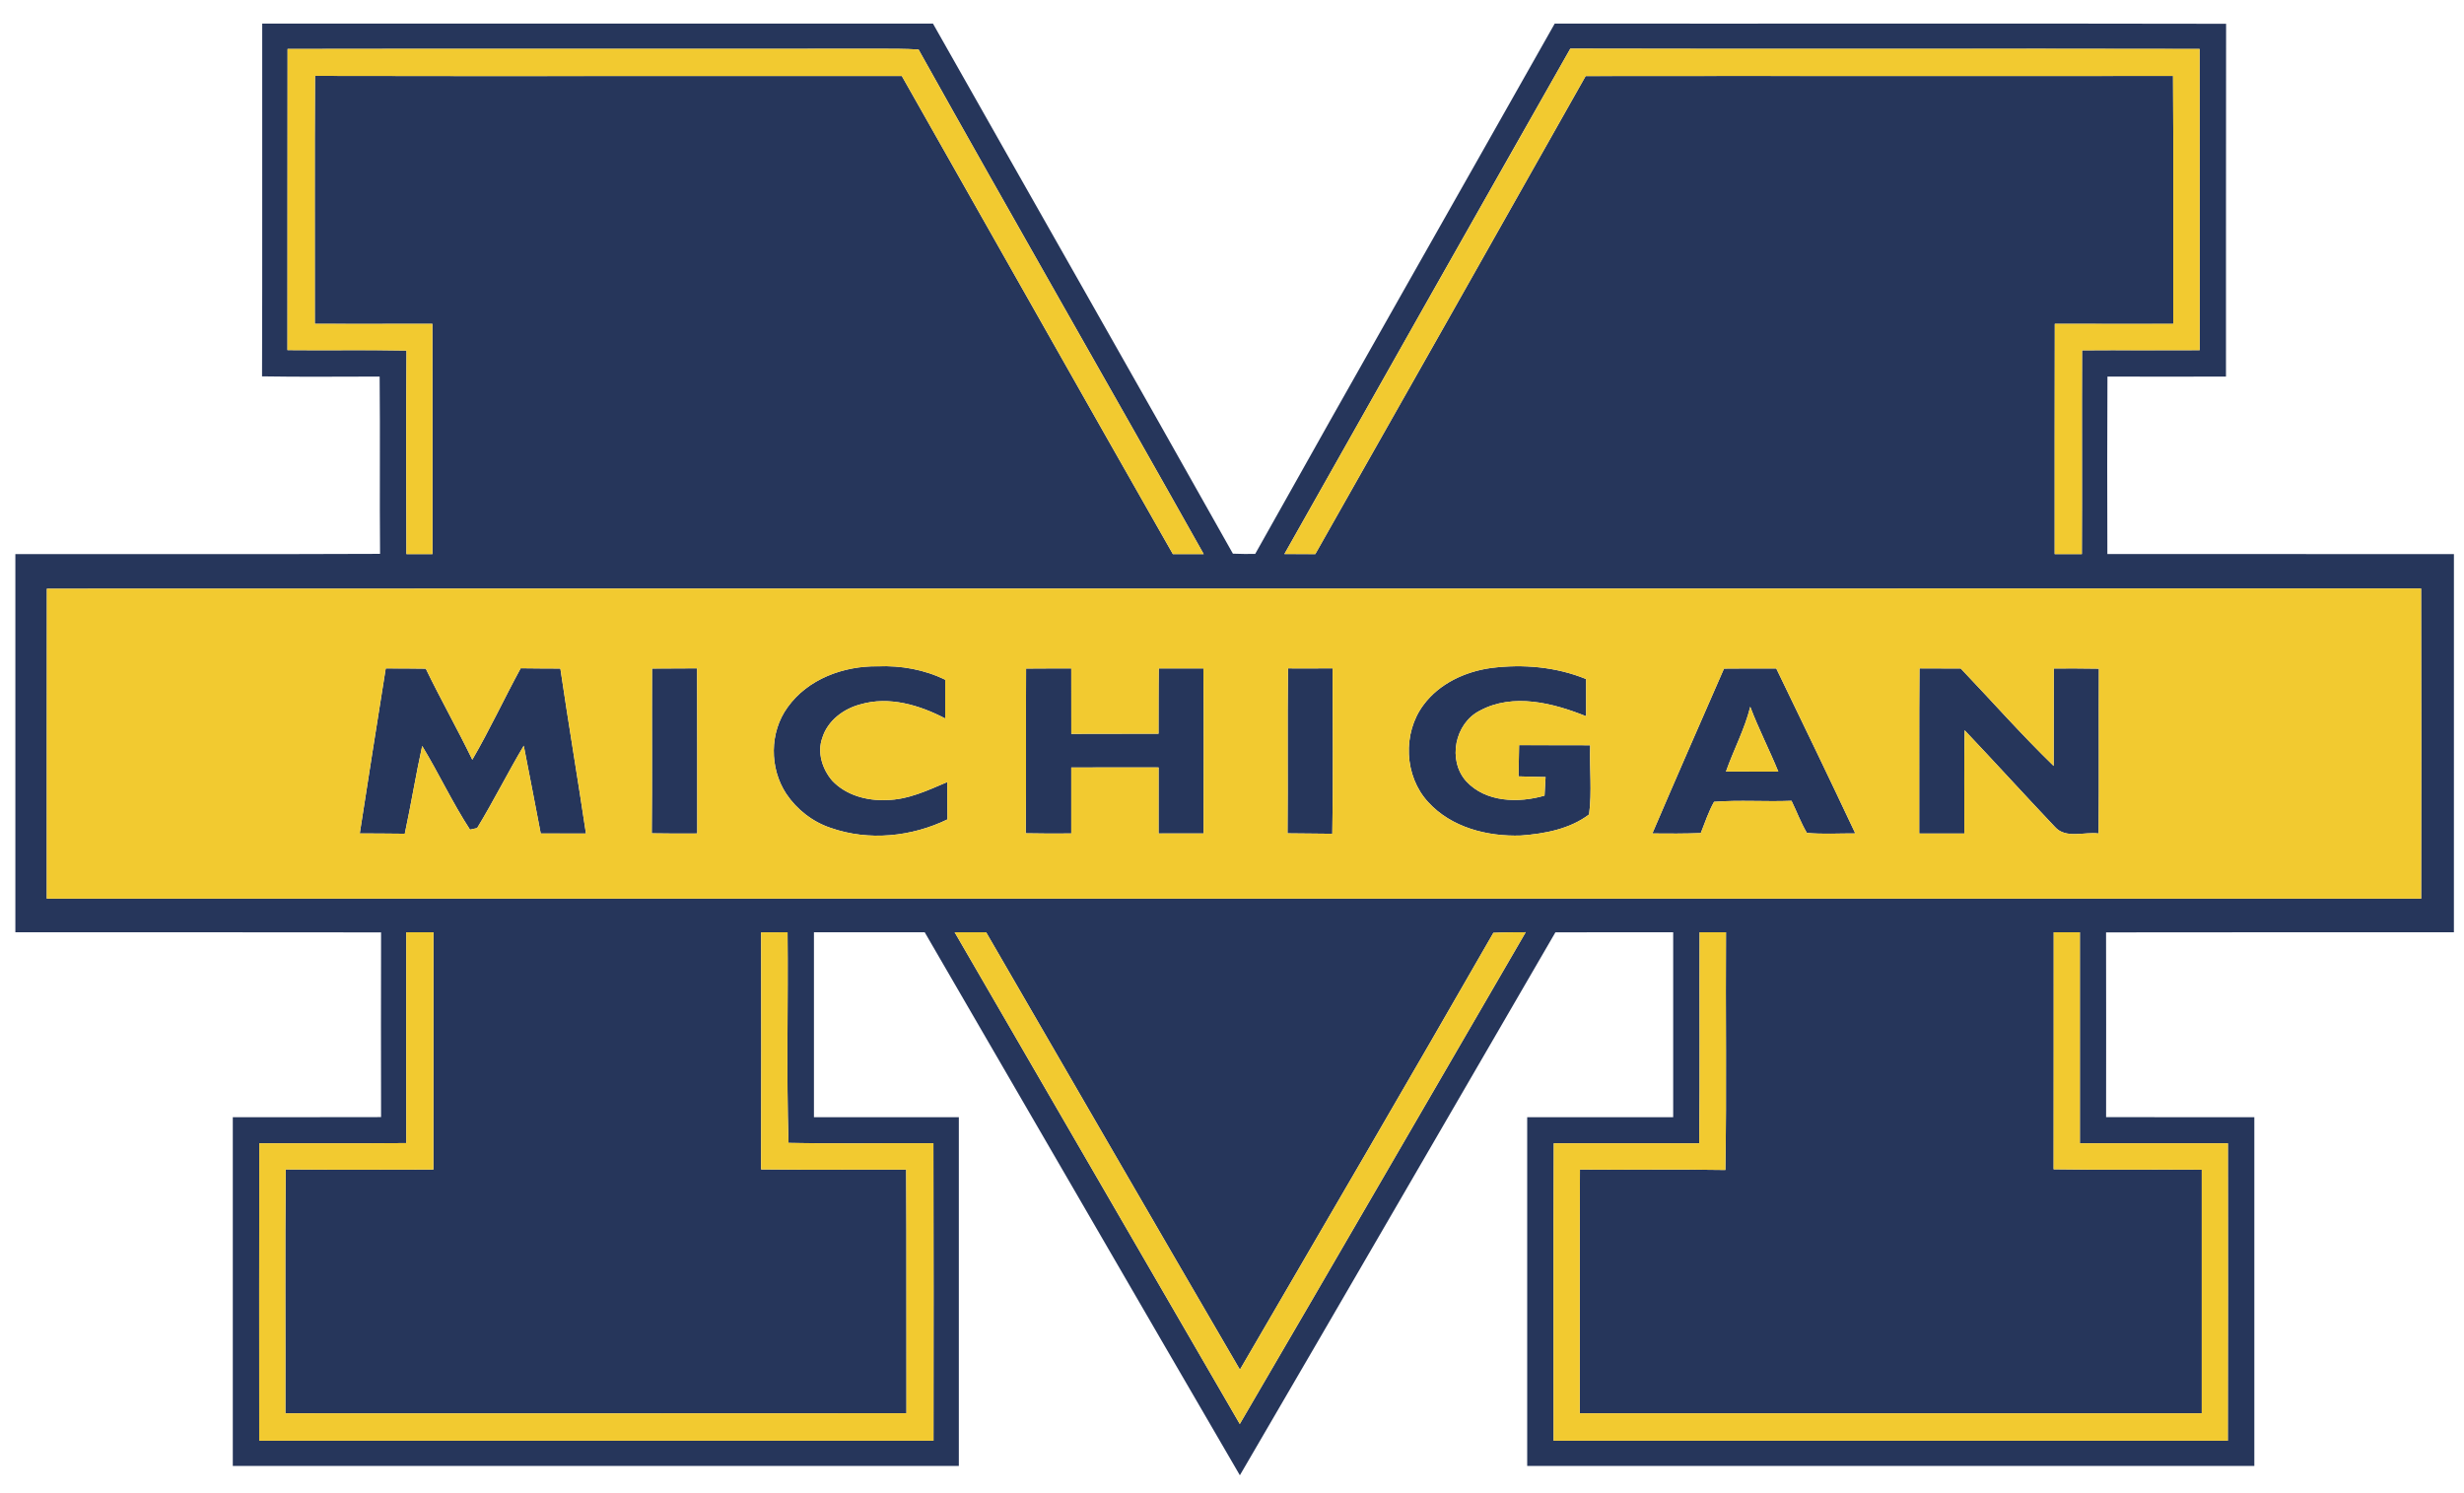
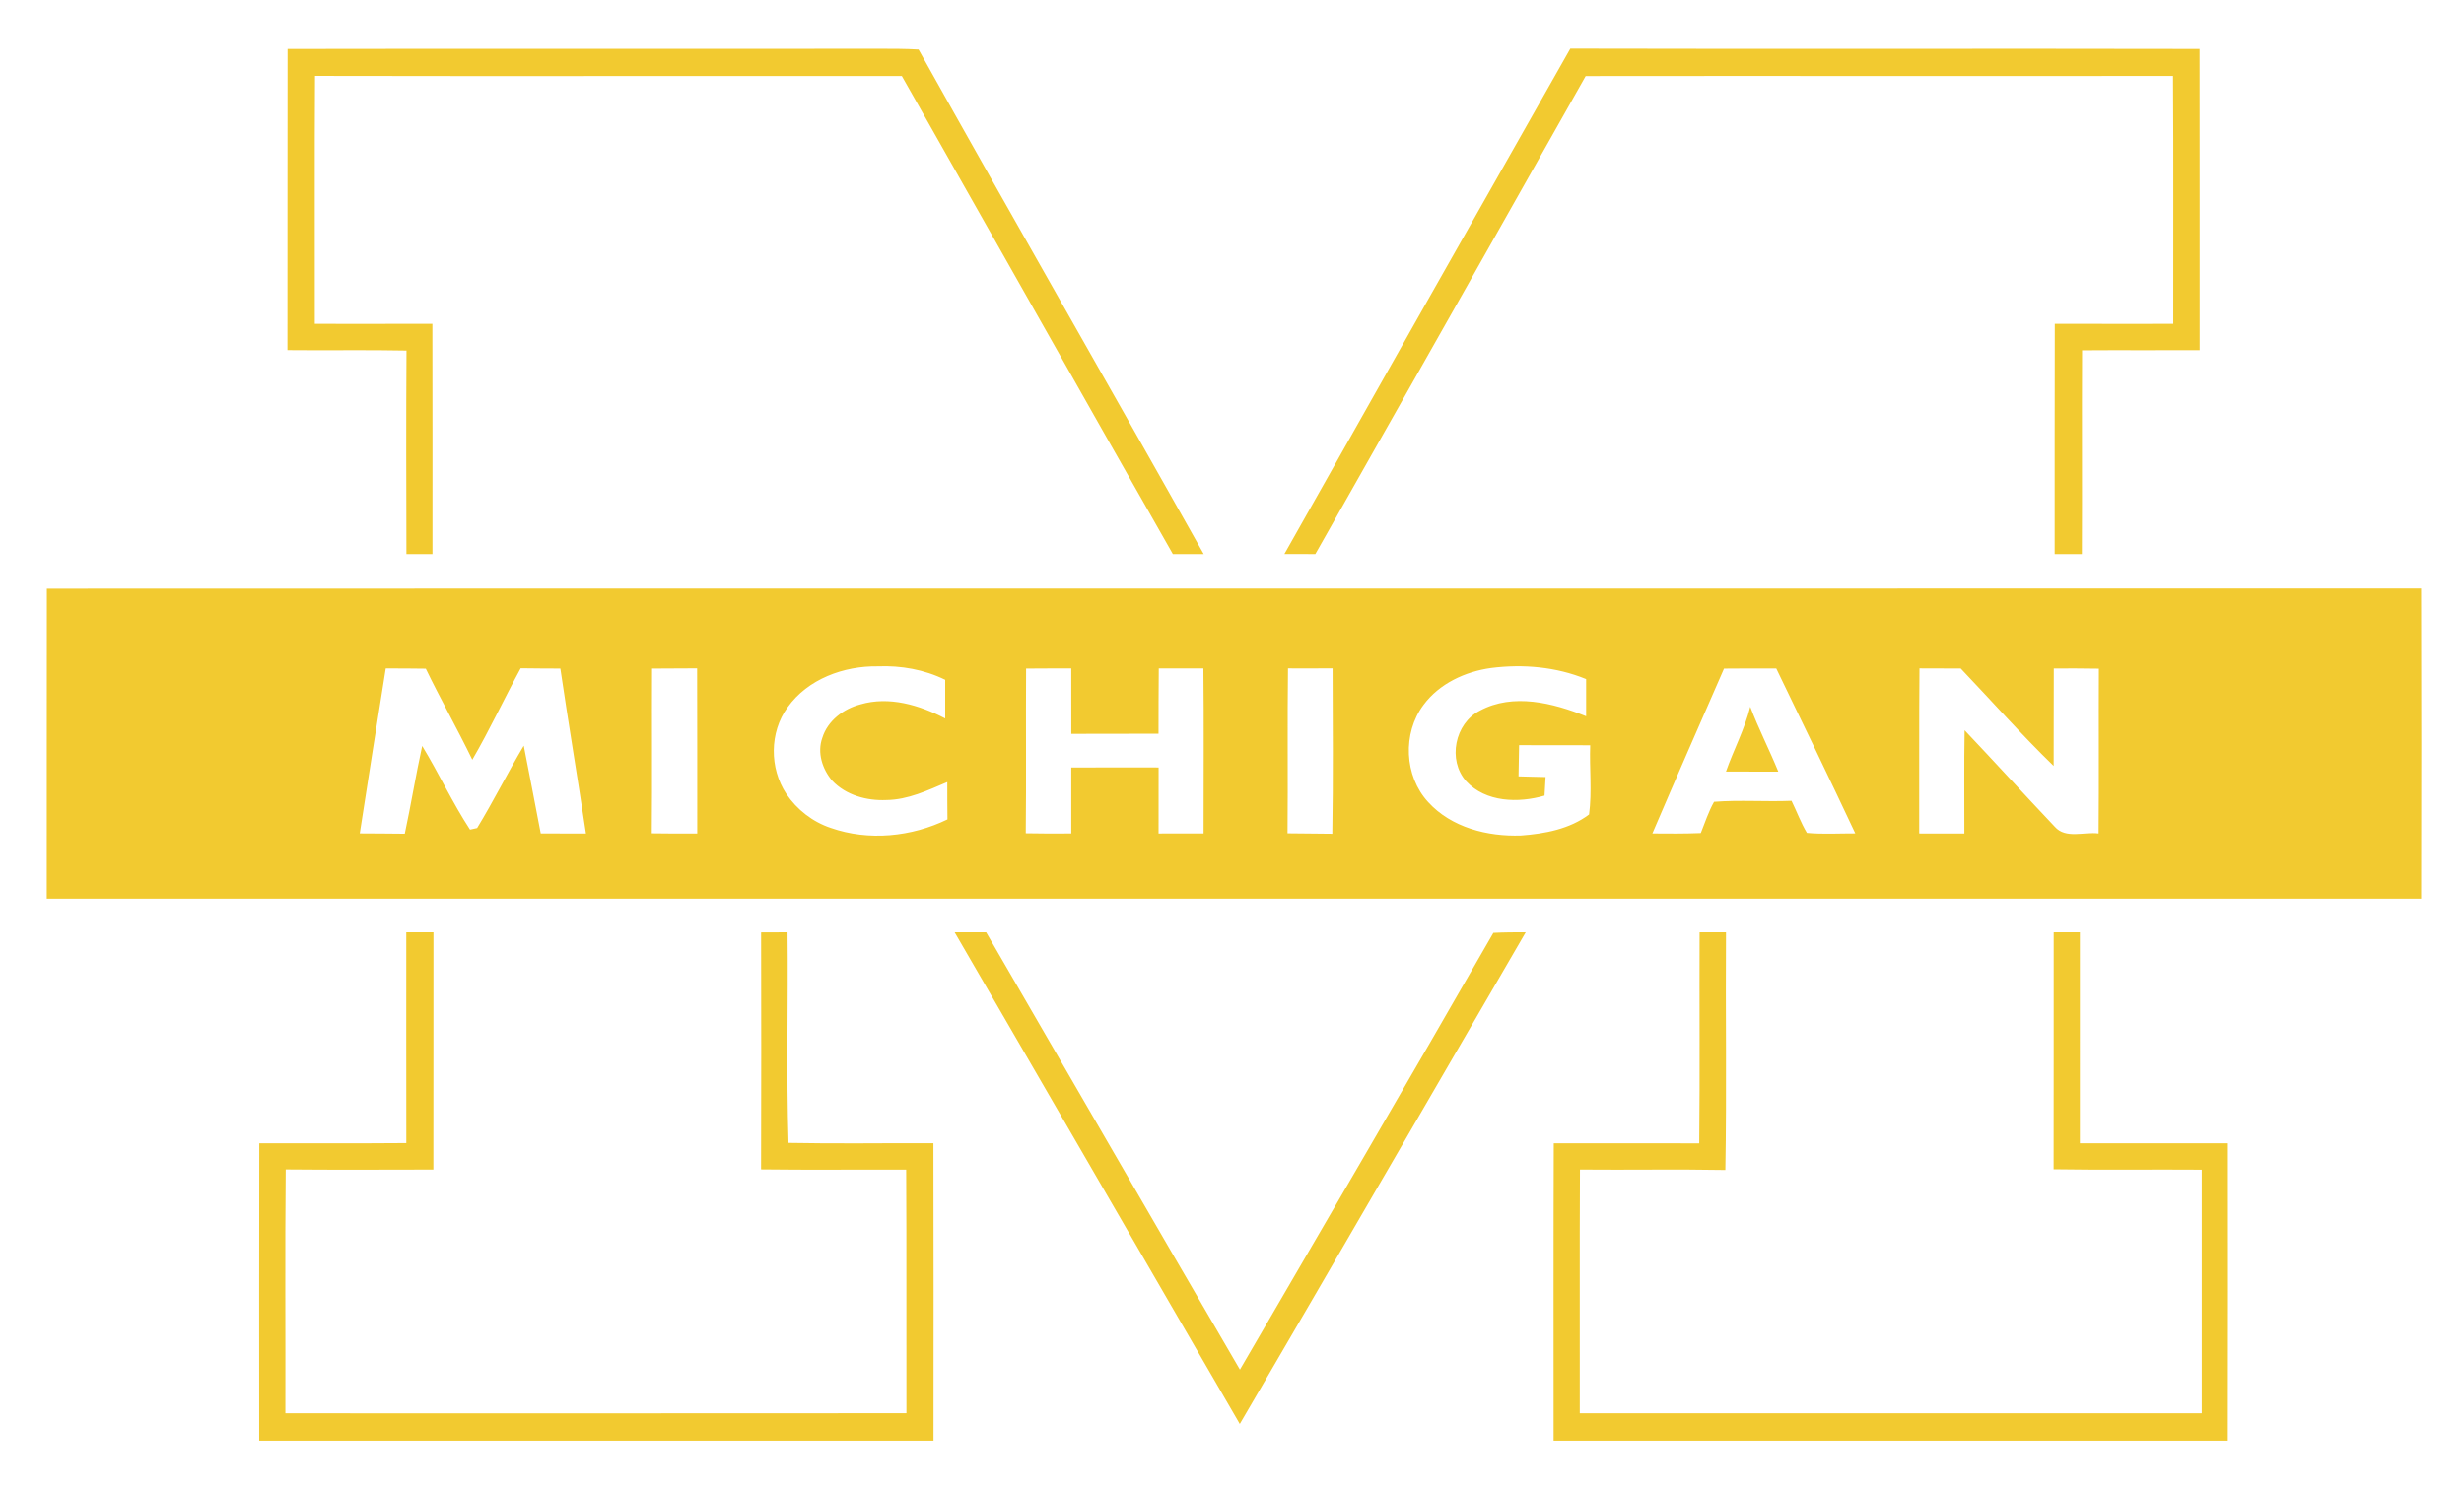
<svg xmlns="http://www.w3.org/2000/svg" version="1.1" id="Layer_1" x="0px" y="0px" width="200px" height="121.166px" viewBox="0 0 200 121.166" style="enable-background:new 0 0 200 121.166;" xml:space="preserve">
-   <path id="color2" style="fill:#26365B;" d="M199.182,44.98c-9.377,0-18.75,0.004-28.129-0.003c-0.014-4.803-0.02-9.604,0.007-14.406  c3.206,0.008,6.414,0.004,9.62,0c0.01-9.548-0.007-19.092,0.01-28.64c-18.164-0.038-36.329,0-54.494-0.017  c-8.101,14.351-16.264,28.671-24.313,43.053c-0.604,0.007-1.209,0.004-1.809-0.021C92.005,30.579,83.836,16.261,75.727,1.914  c-18.147,0.014-36.295-0.006-54.443,0c-0.01,9.545,0.017,19.089-0.014,28.638c3.183,0.055,6.365,0.017,9.545,0.017  c0.051,4.8-0.011,9.595,0.034,14.392c-9.869,0.045-19.734,0.007-29.602,0.021c0.003,10.233,0,20.468,0,30.7  c9.896,0.003,19.788-0.01,29.684,0.008c-0.011,4.997-0.011,9.998,0,14.995c-4.012,0.014-8.023,0.003-12.035,0.007  c0,9.439-0.003,18.874,0,28.313c19.644,0,39.287,0,58.932,0c-0.003-9.438,0.003-18.873,0-28.313c-3.919,0-7.842,0-11.761,0  c0-5.004,0-10.005,0-15.01c2.998,0,5.992,0,8.992,0c8.538,14.689,17.032,29.401,25.58,44.079  c8.566-14.675,17.074-29.383,25.612-44.076c3.184-0.01,6.372,0,9.56-0.003c0,5.005,0,10.009,0,15.014  c-3.948-0.008-7.899,0-11.85-0.004c0,9.439,0,18.874,0,28.313c19.673,0,39.348,0,59.021,0c0.004-9.438,0-18.873,0-28.313  c-4.013-0.004-8.023,0.007-12.032-0.004c0.007-5,0.007-10.001-0.003-14.998c9.411-0.018,18.823-0.005,28.234-0.008  C199.182,65.448,199.182,55.213,199.182,44.98z M127.461,3.947c17.026,0.044,34.051-0.01,51.076,0.027  c0.017,8.153-0.003,16.302,0.007,24.454c-3.183,0.018-6.362-0.013-9.545,0.011c-0.027,5.516,0.012,11.028-0.017,16.541  c-0.737,0-1.474,0-2.207,0c0.007-6.233-0.01-12.464,0.01-18.693c3.204,0.011,6.41,0.004,9.616,0.004  c-0.01-6.711,0.027-13.42-0.02-20.126c-15.893,0.023-31.782-0.011-47.675,0.01c-7.301,12.946-14.617,25.878-21.944,38.806  c-0.836,0-1.676,0-2.511-0.003C111.971,31.29,119.701,17.608,127.461,3.947z M23.332,28.422c0.013-8.15-0.007-16.299,0.01-24.448  c15.968-0.031,31.939,0.003,47.91-0.017c1.101,0,2.204-0.004,3.306,0.062c7.647,13.692,15.466,27.287,23.145,40.961  c-0.835,0-1.668,0-2.503,0c-7.359-12.921-14.662-25.874-22-38.809c-15.875-0.014-31.751,0.024-47.63-0.01  c-0.041,6.709-0.007,13.418-0.017,20.129c3.183,0,6.362,0.007,9.544-0.004c0.017,6.232,0.004,12.46,0.007,18.693  c-0.706,0-1.412,0-2.115,0c-0.014-5.505-0.03-11.015,0.007-16.521C29.775,28.391,26.552,28.459,23.332,28.422z M75.765,92.804  c0.024,8.051,0.01,16.101,0.007,24.152c-18.243,0-36.486,0-54.732,0c0.003-8.052-0.014-16.099,0.006-24.147  c3.981-0.008,7.958,0.02,11.935-0.015c-0.01-5.706-0.003-11.41-0.003-17.114c0.737,0,1.47,0,2.207,0  c-0.007,6.421,0.004,12.844-0.007,19.264c-3.994,0.007-7.989,0.027-11.986-0.01c-0.065,6.6-0.01,13.201-0.027,19.799  c16.804-0.004,33.606,0.013,50.41-0.007c-0.017-6.591,0.017-13.185-0.021-19.775c-3.925-0.017-7.852,0.03-11.778-0.021  c0.024-6.413,0.014-12.829,0.003-19.242c0.716-0.008,1.43-0.011,2.146-0.008c0.061,5.696-0.103,11.404,0.079,17.098  C67.923,92.856,71.845,92.788,75.765,92.804z M100.632,115.599c-7.719-13.305-15.436-26.608-23.144-39.919c0.853,0,1.702,0,2.555,0  c6.862,11.837,13.705,23.688,20.6,35.507c6.874-11.809,13.771-23.608,20.572-35.462c0.873-0.045,1.747-0.048,2.625-0.048  C116.099,88.985,108.399,102.313,100.632,115.599z M180.837,92.809c0.004,8.049,0.014,16.096-0.007,24.147  c-18.24,0-36.483,0-54.726,0c0.003-8.052-0.018-16.101,0.013-24.147c3.938,0.007,7.87-0.008,11.808,0.007  c0.061-5.711,0.007-11.425,0.029-17.136c0.713,0,1.427,0,2.143,0c-0.045,6.431,0.062,12.864-0.052,19.298  c-3.933-0.072-7.87,0.003-11.802-0.034c-0.035,6.598-0.003,13.191-0.015,19.789c16.828,0.003,33.659,0,50.486,0  c0-6.591,0-13.185,0-19.778c-4.008-0.031-8.017,0.033-12.024-0.034c0.014-6.414,0-12.826,0.007-19.24c0.705,0,1.415,0,2.125,0  c0,5.711,0,11.418,0,17.129C172.827,92.809,176.832,92.812,180.837,92.809z M3.796,72.948C3.803,64.56,3.789,56.176,3.803,47.79  c64.236-0.023,128.475,0.004,192.715-0.013c0.026,8.391,0.017,16.782,0.004,25.174C132.277,72.948,68.036,72.957,3.796,72.948z   M45.484,54.272c0.658,4.469,1.409,8.921,2.077,13.39c-1.225,0.004-2.449,0.007-3.67,0c-0.464-2.374-0.903-4.756-1.378-7.126  c-1.313,2.199-2.452,4.499-3.786,6.685c-0.144,0.032-0.434,0.096-0.577,0.128c-1.426-2.185-2.528-4.564-3.882-6.793  c-0.519,2.367-0.904,4.758-1.413,7.126c-1.218-0.02-2.436-0.016-3.653-0.026c0.696-4.465,1.392-8.931,2.108-13.393  c1.085,0.003,2.166,0,3.251,0.02c1.204,2.49,2.569,4.899,3.776,7.39c1.409-2.419,2.586-4.964,3.927-7.424  C43.338,54.265,44.409,54.268,45.484,54.272z M56.584,54.254c0.02,4.47,0.003,8.938,0.01,13.407  c-1.232,0.007-2.459,0.01-3.691-0.014c0.044-4.458,0-8.917,0.023-13.376C54.148,54.258,55.366,54.268,56.584,54.254z M76.891,63.486  c0,1.009,0,2.024,0.013,3.032c-2.919,1.416-6.386,1.771-9.469,0.692c-1.47-0.49-2.756-1.487-3.616-2.773  c-1.368-2.077-1.365-4.994,0.109-7.02c1.641-2.306,4.568-3.367,7.321-3.326c1.882-0.075,3.776,0.259,5.472,1.091  c0,1.044,0,2.092,0,3.14c-2.084-1.085-4.551-1.829-6.88-1.144c-1.375,0.358-2.661,1.32-3.094,2.716  c-0.433,1.197,0,2.545,0.802,3.479c1.115,1.183,2.808,1.645,4.397,1.572C73.698,64.929,75.308,64.157,76.891,63.486z M97.678,54.262  c0.048,4.465,0.014,8.931,0.014,13.396c-1.217,0.007-2.436,0.01-3.653,0.003c0-1.785,0-3.573,0.003-5.36  c-2.364-0.003-4.725-0.01-7.089,0.005c0,1.782,0,3.567,0,5.353c-1.231,0.01-2.463,0.013-3.694-0.015  c0.047-4.458,0-8.917,0.027-13.372c1.221-0.014,2.442-0.007,3.667-0.01c0.003,1.771-0.003,3.541,0.003,5.31  c2.357-0.013,4.718,0,7.079-0.01c0.011-1.768-0.007-3.534,0.021-5.301C95.264,54.268,96.471,54.265,97.678,54.262z M108.164,54.254  c0.011,4.477,0.055,8.955-0.023,13.43c-1.211-0.022-2.422-0.016-3.634-0.036c0.042-4.462-0.02-8.924,0.038-13.39  C105.749,54.262,106.957,54.265,108.164,54.254z M128.983,66.116c-1.573,1.19-3.604,1.565-5.526,1.71  c-2.713,0.095-5.651-0.642-7.536-2.716c-1.947-2.108-2.091-5.592-0.378-7.884c1.286-1.739,3.391-2.712,5.498-3.001  c2.589-0.328,5.274-0.093,7.703,0.902c-0.003,1.008,0,2.01,0,3.017c-2.685-1.075-5.922-1.911-8.627-0.454  c-2.034,1.03-2.64,4.019-1.109,5.73c1.591,1.724,4.249,1.781,6.359,1.168c0.029-0.506,0.059-1.007,0.085-1.509  c-0.733-0.017-1.468-0.027-2.195-0.054c0.016-0.844,0.026-1.689,0.046-2.532c1.925,0.007,3.849-0.007,5.772,0.007  C129.007,62.372,129.232,64.26,128.983,66.116z M139.935,54.276c-1.947,4.455-3.901,8.91-5.815,13.383  c1.311,0.013,2.619,0.02,3.93-0.032c0.342-0.852,0.625-1.736,1.077-2.537c2.091-0.163,4.193,0.004,6.288-0.082  c0.423,0.863,0.754,1.774,1.248,2.605c1.304,0.122,2.619,0.035,3.93,0.042c-2.107-4.477-4.257-8.931-6.414-13.387  C142.765,54.262,141.349,54.262,139.935,54.276z M140.094,62.636c0.62-1.767,1.518-3.435,1.972-5.261  c0.676,1.792,1.558,3.494,2.277,5.264C142.925,62.633,141.508,62.633,140.094,62.636z M166.704,54.265  c1.218-0.003,2.438-0.007,3.659,0.017c-0.022,4.459,0.017,8.921-0.022,13.38c-1.166-0.157-2.672,0.463-3.556-0.547  c-2.459-2.595-4.861-5.242-7.319-7.835c-0.052,2.793-0.015,5.588-0.021,8.386c-1.22,0-2.441,0.003-3.664-0.004  c0.015-4.469-0.02-8.935,0.021-13.403c1.115,0.007,2.23,0.007,3.35,0.01c2.513,2.638,4.928,5.374,7.541,7.91  C166.707,59.542,166.69,56.902,166.704,54.265z" />
  <path id="color1" style="fill:#F2CA30;" d="M32.995,28.459c-3.22-0.068-6.443,0-9.663-0.037c0.013-8.15-0.007-16.299,0.01-24.448  c15.968-0.031,31.939,0.003,47.91-0.017c1.101,0,2.204-0.004,3.306,0.062c7.647,13.692,15.466,27.287,23.145,40.961  c-0.835,0-1.668,0-2.503,0c-7.359-12.921-14.662-25.874-22-38.809c-15.875-0.014-31.751,0.024-47.63-0.01  c-0.041,6.709-0.007,13.418-0.017,20.129c3.183,0,6.362,0.007,9.544-0.004c0.017,6.232,0.004,12.46,0.007,18.693  c-0.706,0-1.412,0-2.115,0C32.975,39.475,32.958,33.965,32.995,28.459z M128.707,6.174c15.893-0.021,31.782,0.013,47.675-0.01  c0.047,6.706,0.01,13.415,0.02,20.126c-3.206,0-6.412,0.007-9.616-0.004c-0.02,6.229-0.003,12.46-0.01,18.693  c0.733,0,1.47,0,2.207,0c0.028-5.513-0.011-11.025,0.017-16.541c3.183-0.024,6.362,0.007,9.545-0.011  c-0.01-8.152,0.01-16.301-0.007-24.454c-17.025-0.038-34.05,0.017-51.076-0.027c-7.76,13.662-15.49,27.344-23.209,41.03  c0.835,0.003,1.675,0.003,2.511,0.003C114.09,32.052,121.406,19.121,128.707,6.174z M196.521,72.952  c-64.244-0.004-128.486,0.006-192.726-0.004C3.803,64.56,3.789,56.176,3.803,47.79c64.236-0.023,128.475,0.004,192.715-0.013  C196.544,56.168,196.534,64.56,196.521,72.952z M47.561,67.662c-0.668-4.469-1.419-8.921-2.077-13.39  c-1.075-0.004-2.146-0.007-3.22-0.024c-1.341,2.46-2.518,5.005-3.927,7.424c-1.207-2.49-2.572-4.899-3.776-7.39  c-1.084-0.02-2.166-0.017-3.251-0.02c-0.717,4.462-1.413,8.928-2.108,13.393c1.218,0.011,2.436,0.007,3.653,0.026  c0.508-2.368,0.894-4.759,1.413-7.126c1.354,2.229,2.455,4.608,3.882,6.793c0.143-0.032,0.433-0.096,0.577-0.128  c1.333-2.186,2.473-4.485,3.786-6.685c0.475,2.37,0.915,4.752,1.378,7.126C45.112,67.668,46.336,67.665,47.561,67.662z   M56.594,67.662c-0.007-4.469,0.01-8.938-0.01-13.407c-1.218,0.014-2.436,0.004-3.657,0.018c-0.023,4.459,0.021,8.918-0.023,13.376  C54.135,67.671,55.362,67.668,56.594,67.662z M76.904,66.518c-0.013-1.009-0.013-2.023-0.013-3.032  c-1.583,0.671-3.193,1.443-4.946,1.46c-1.589,0.072-3.282-0.39-4.397-1.572c-0.802-0.934-1.234-2.282-0.802-3.479  c0.434-1.396,1.719-2.357,3.094-2.716c2.33-0.686,4.796,0.059,6.88,1.144c0-1.048,0-2.096,0-3.14  c-1.695-0.832-3.589-1.166-5.472-1.091c-2.753-0.041-5.68,1.021-7.321,3.326c-1.474,2.025-1.477,4.942-0.109,7.02  c0.86,1.286,2.146,2.283,3.616,2.773C70.518,68.289,73.984,67.934,76.904,66.518z M97.678,54.262c-1.207,0.003-2.414,0.006-3.622,0  c-0.027,1.767-0.01,3.533-0.021,5.301c-2.36,0.01-4.722-0.003-7.079,0.01c-0.006-1.769,0-3.54-0.003-5.31  c-1.225,0.003-2.446-0.004-3.667,0.01c-0.027,4.455,0.021,8.914-0.027,13.372c1.231,0.027,2.462,0.024,3.694,0.015  c0-1.785,0-3.57,0-5.353c2.364-0.015,4.725-0.008,7.089-0.005c-0.003,1.787-0.003,3.575-0.003,5.36  c1.217,0.007,2.436,0.004,3.653-0.003C97.692,63.193,97.727,58.727,97.678,54.262z M108.164,54.254  c-1.207,0.011-2.415,0.008-3.619,0.004c-0.058,4.466,0.004,8.928-0.038,13.39c1.212,0.021,2.423,0.014,3.634,0.036  C108.219,63.209,108.175,58.731,108.164,54.254z M129.075,60.5c-1.924-0.014-3.848,0-5.772-0.007  c-0.02,0.843-0.03,1.688-0.046,2.532c0.728,0.026,1.462,0.037,2.195,0.054c-0.026,0.502-0.056,1.003-0.085,1.509  c-2.11,0.613-4.769,0.556-6.359-1.168c-1.53-1.712-0.925-4.7,1.109-5.73c2.705-1.457,5.941-0.621,8.627,0.454  c0-1.007-0.003-2.009,0-3.017c-2.429-0.995-5.114-1.23-7.703-0.902c-2.107,0.289-4.212,1.262-5.498,3.001  c-1.713,2.292-1.569,5.775,0.378,7.884c1.885,2.074,4.823,2.81,7.536,2.716c1.923-0.145,3.953-0.52,5.526-1.71  C129.232,64.26,129.007,62.372,129.075,60.5z M150.593,67.655c-2.107-4.477-4.257-8.931-6.414-13.387  c-1.414-0.006-2.83-0.006-4.243,0.008c-1.947,4.455-3.901,8.91-5.815,13.383c1.311,0.013,2.619,0.02,3.93-0.032  c0.342-0.852,0.625-1.736,1.077-2.537c2.091-0.163,4.193,0.004,6.288-0.082c0.423,0.863,0.754,1.774,1.248,2.605  C147.967,67.735,149.282,67.648,150.593,67.655z M170.363,54.282c-1.221-0.023-2.441-0.02-3.659-0.017  c-0.014,2.637,0.003,5.277-0.011,7.913c-2.613-2.536-5.028-5.272-7.541-7.91c-1.12-0.003-2.235-0.003-3.35-0.01  c-0.041,4.469-0.007,8.935-0.021,13.403c1.223,0.007,2.444,0.004,3.664,0.004c0.007-2.798-0.03-5.593,0.021-8.386  c2.458,2.593,4.86,5.24,7.319,7.835c0.884,1.01,2.39,0.39,3.556,0.547C170.38,63.203,170.341,58.741,170.363,54.282z   M140.094,62.636c1.414-0.003,2.831-0.003,4.249,0.003c-0.72-1.77-1.602-3.472-2.277-5.264  C141.611,59.202,140.714,60.87,140.094,62.636z M64.003,92.778c-0.181-5.693-0.017-11.401-0.079-17.098  c-0.716-0.003-1.43,0-2.146,0.008c0.01,6.413,0.021,12.829-0.003,19.242c3.926,0.051,7.853,0.004,11.778,0.021  c0.038,6.591,0.004,13.185,0.021,19.775c-16.804,0.02-33.606,0.003-50.41,0.007c0.017-6.598-0.038-13.199,0.027-19.799  c3.998,0.037,7.992,0.017,11.986,0.01c0.011-6.42,0-12.843,0.007-19.264c-0.737,0-1.47,0-2.207,0c0,5.704-0.006,11.408,0.003,17.114  c-3.977,0.034-7.955,0.007-11.935,0.015c-0.021,8.049-0.003,16.096-0.006,24.147c18.246,0,36.489,0,54.732,0  c0.003-8.052,0.017-16.101-0.007-24.152C71.845,92.788,67.923,92.856,64.003,92.778z M100.643,111.187  c-6.894-11.818-13.737-23.67-20.6-35.507c-0.854,0-1.702,0-2.555,0c7.709,13.311,15.425,26.614,23.144,39.919  c7.768-13.286,15.467-26.614,23.208-39.922c-0.878,0-1.752,0.003-2.625,0.048C114.414,87.579,107.517,99.378,100.643,111.187z   M168.822,75.68c-0.71,0-1.42,0-2.125,0c-0.007,6.414,0.007,12.826-0.007,19.24c4.008,0.067,8.017,0.003,12.024,0.034  c0,6.594,0,13.188,0,19.778c-16.827,0-33.658,0.003-50.486,0c0.012-6.598-0.02-13.191,0.015-19.789  c3.932,0.037,7.869-0.038,11.802,0.034c0.113-6.434,0.007-12.867,0.052-19.298c-0.716,0-1.43,0-2.143,0  c-0.023,5.711,0.031,11.425-0.029,17.136c-3.938-0.015-7.87,0-11.808-0.007c-0.03,8.046-0.01,16.096-0.013,24.147  c18.242,0,36.485,0,54.726,0c0.021-8.052,0.011-16.099,0.007-24.147c-4.005,0.003-8.01,0-12.015,0  C168.822,87.098,168.822,81.391,168.822,75.68z" />
</svg>